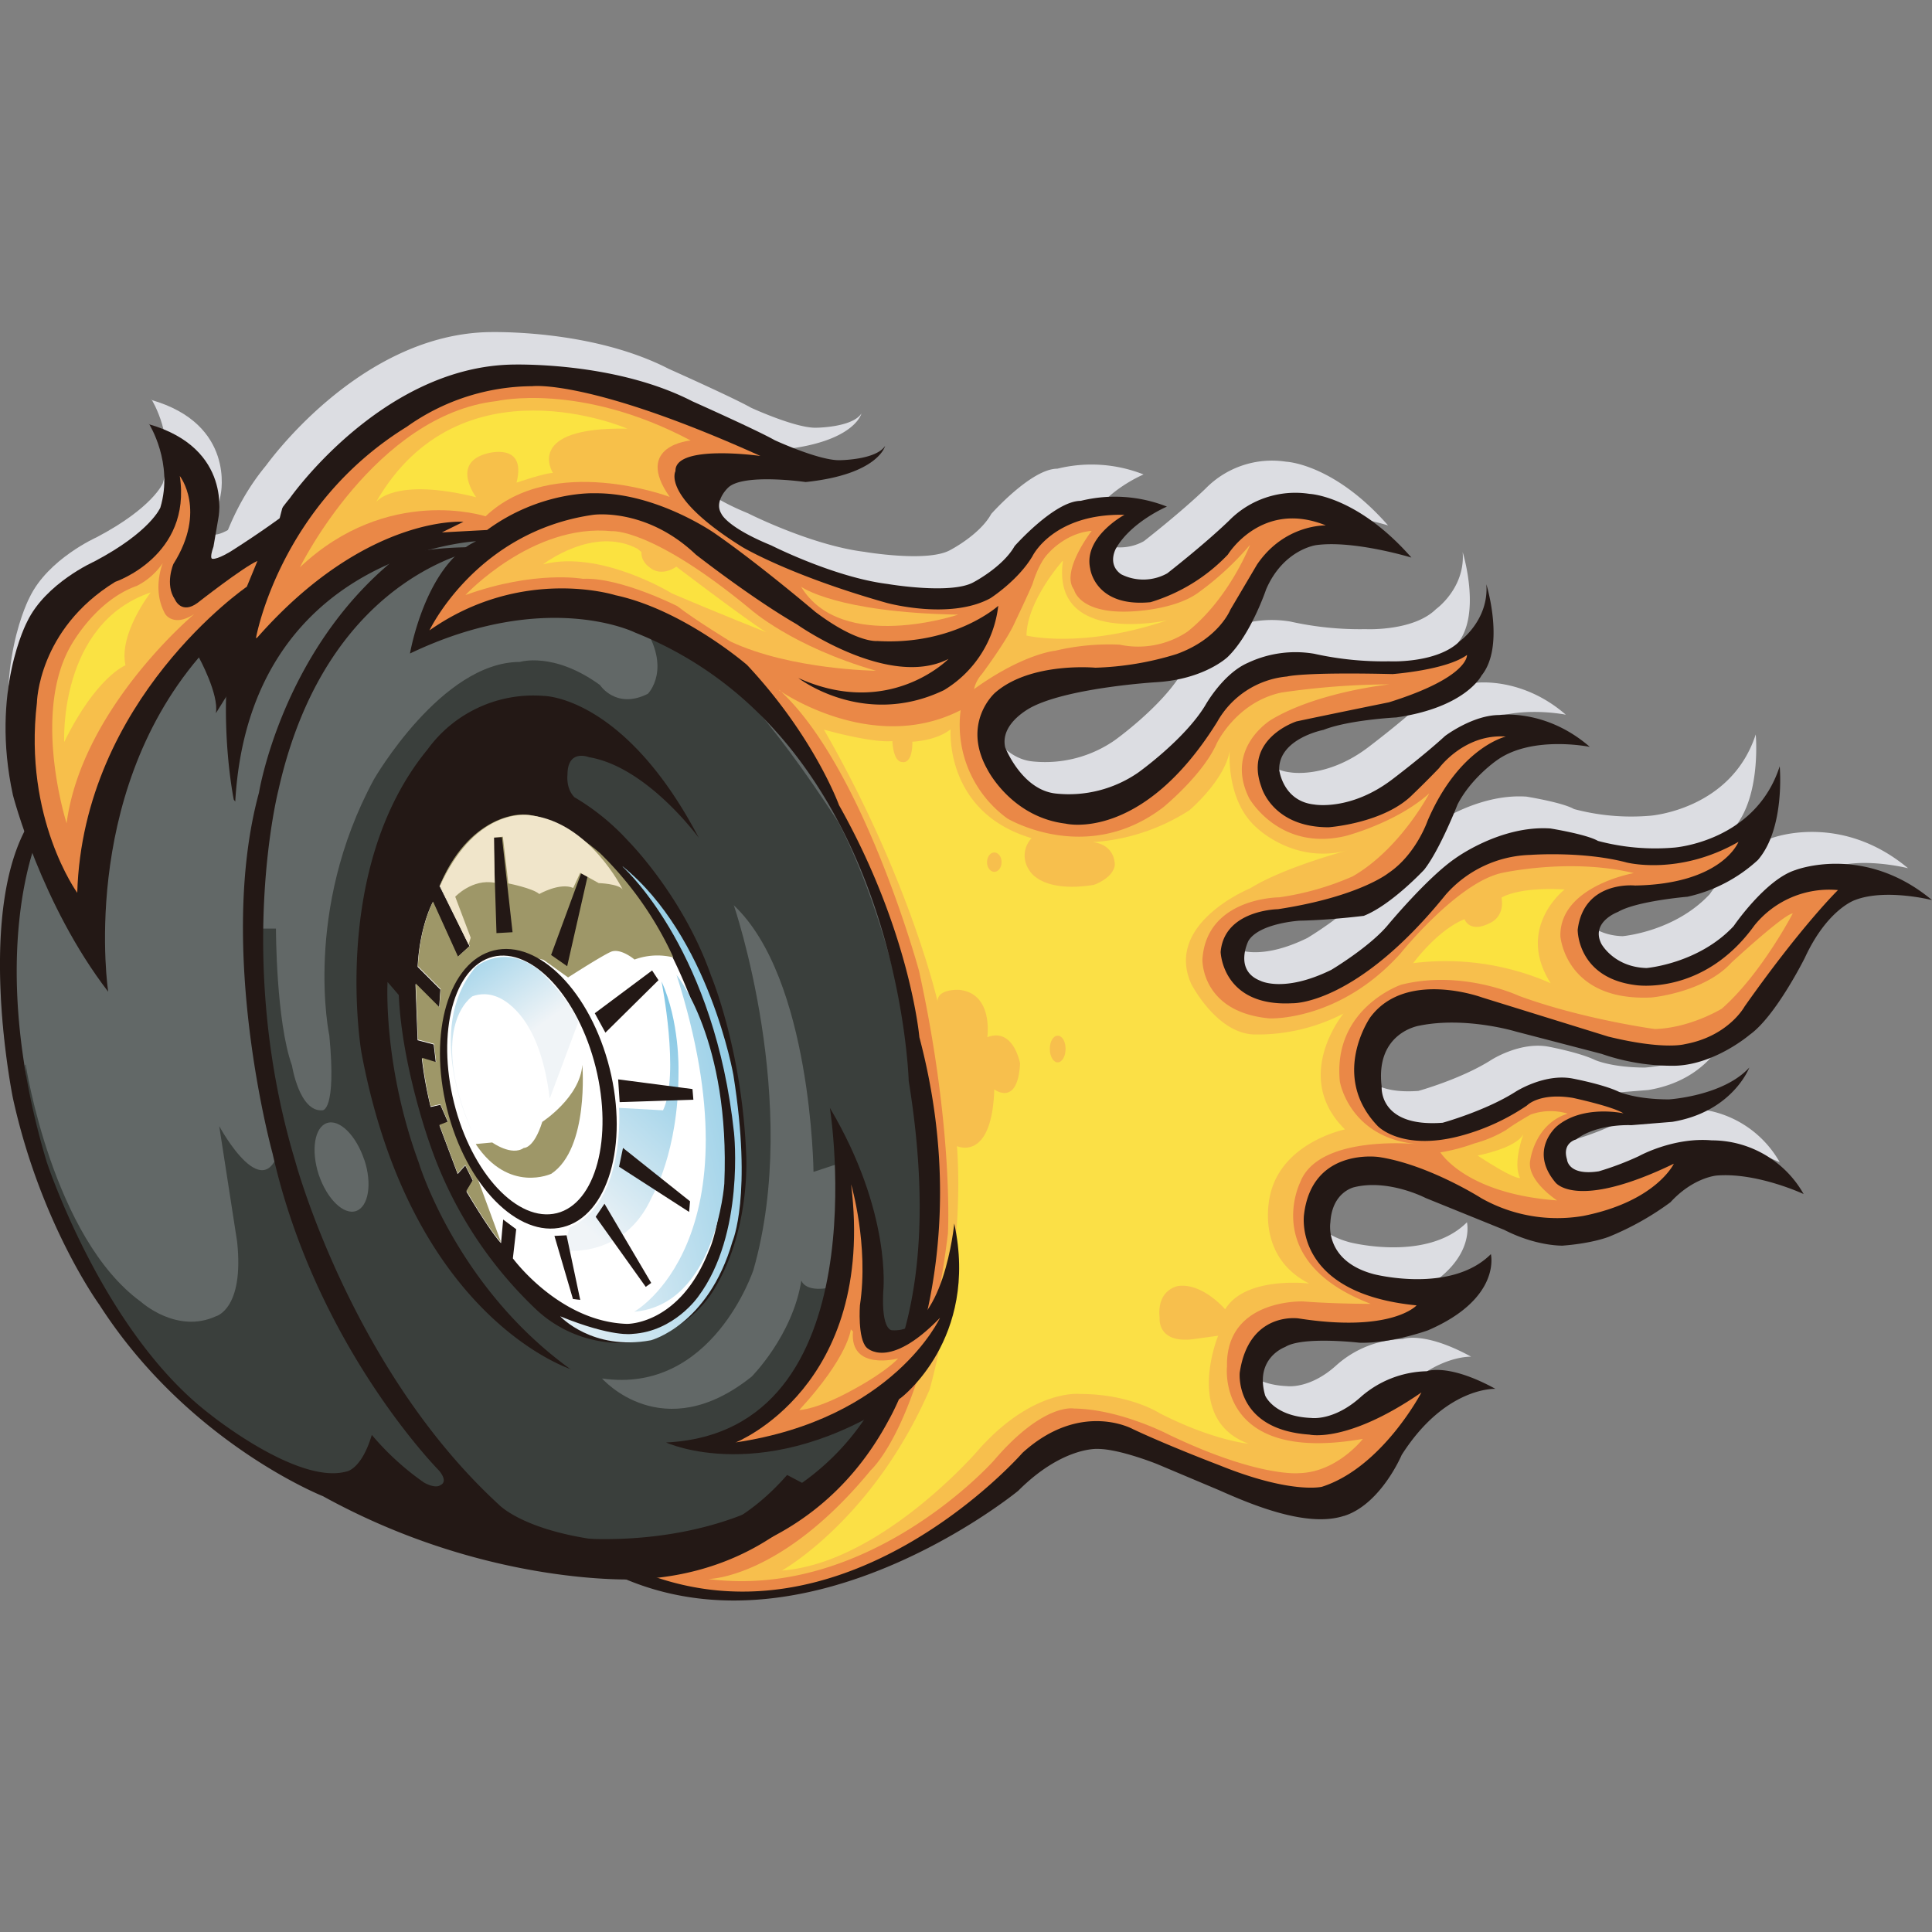
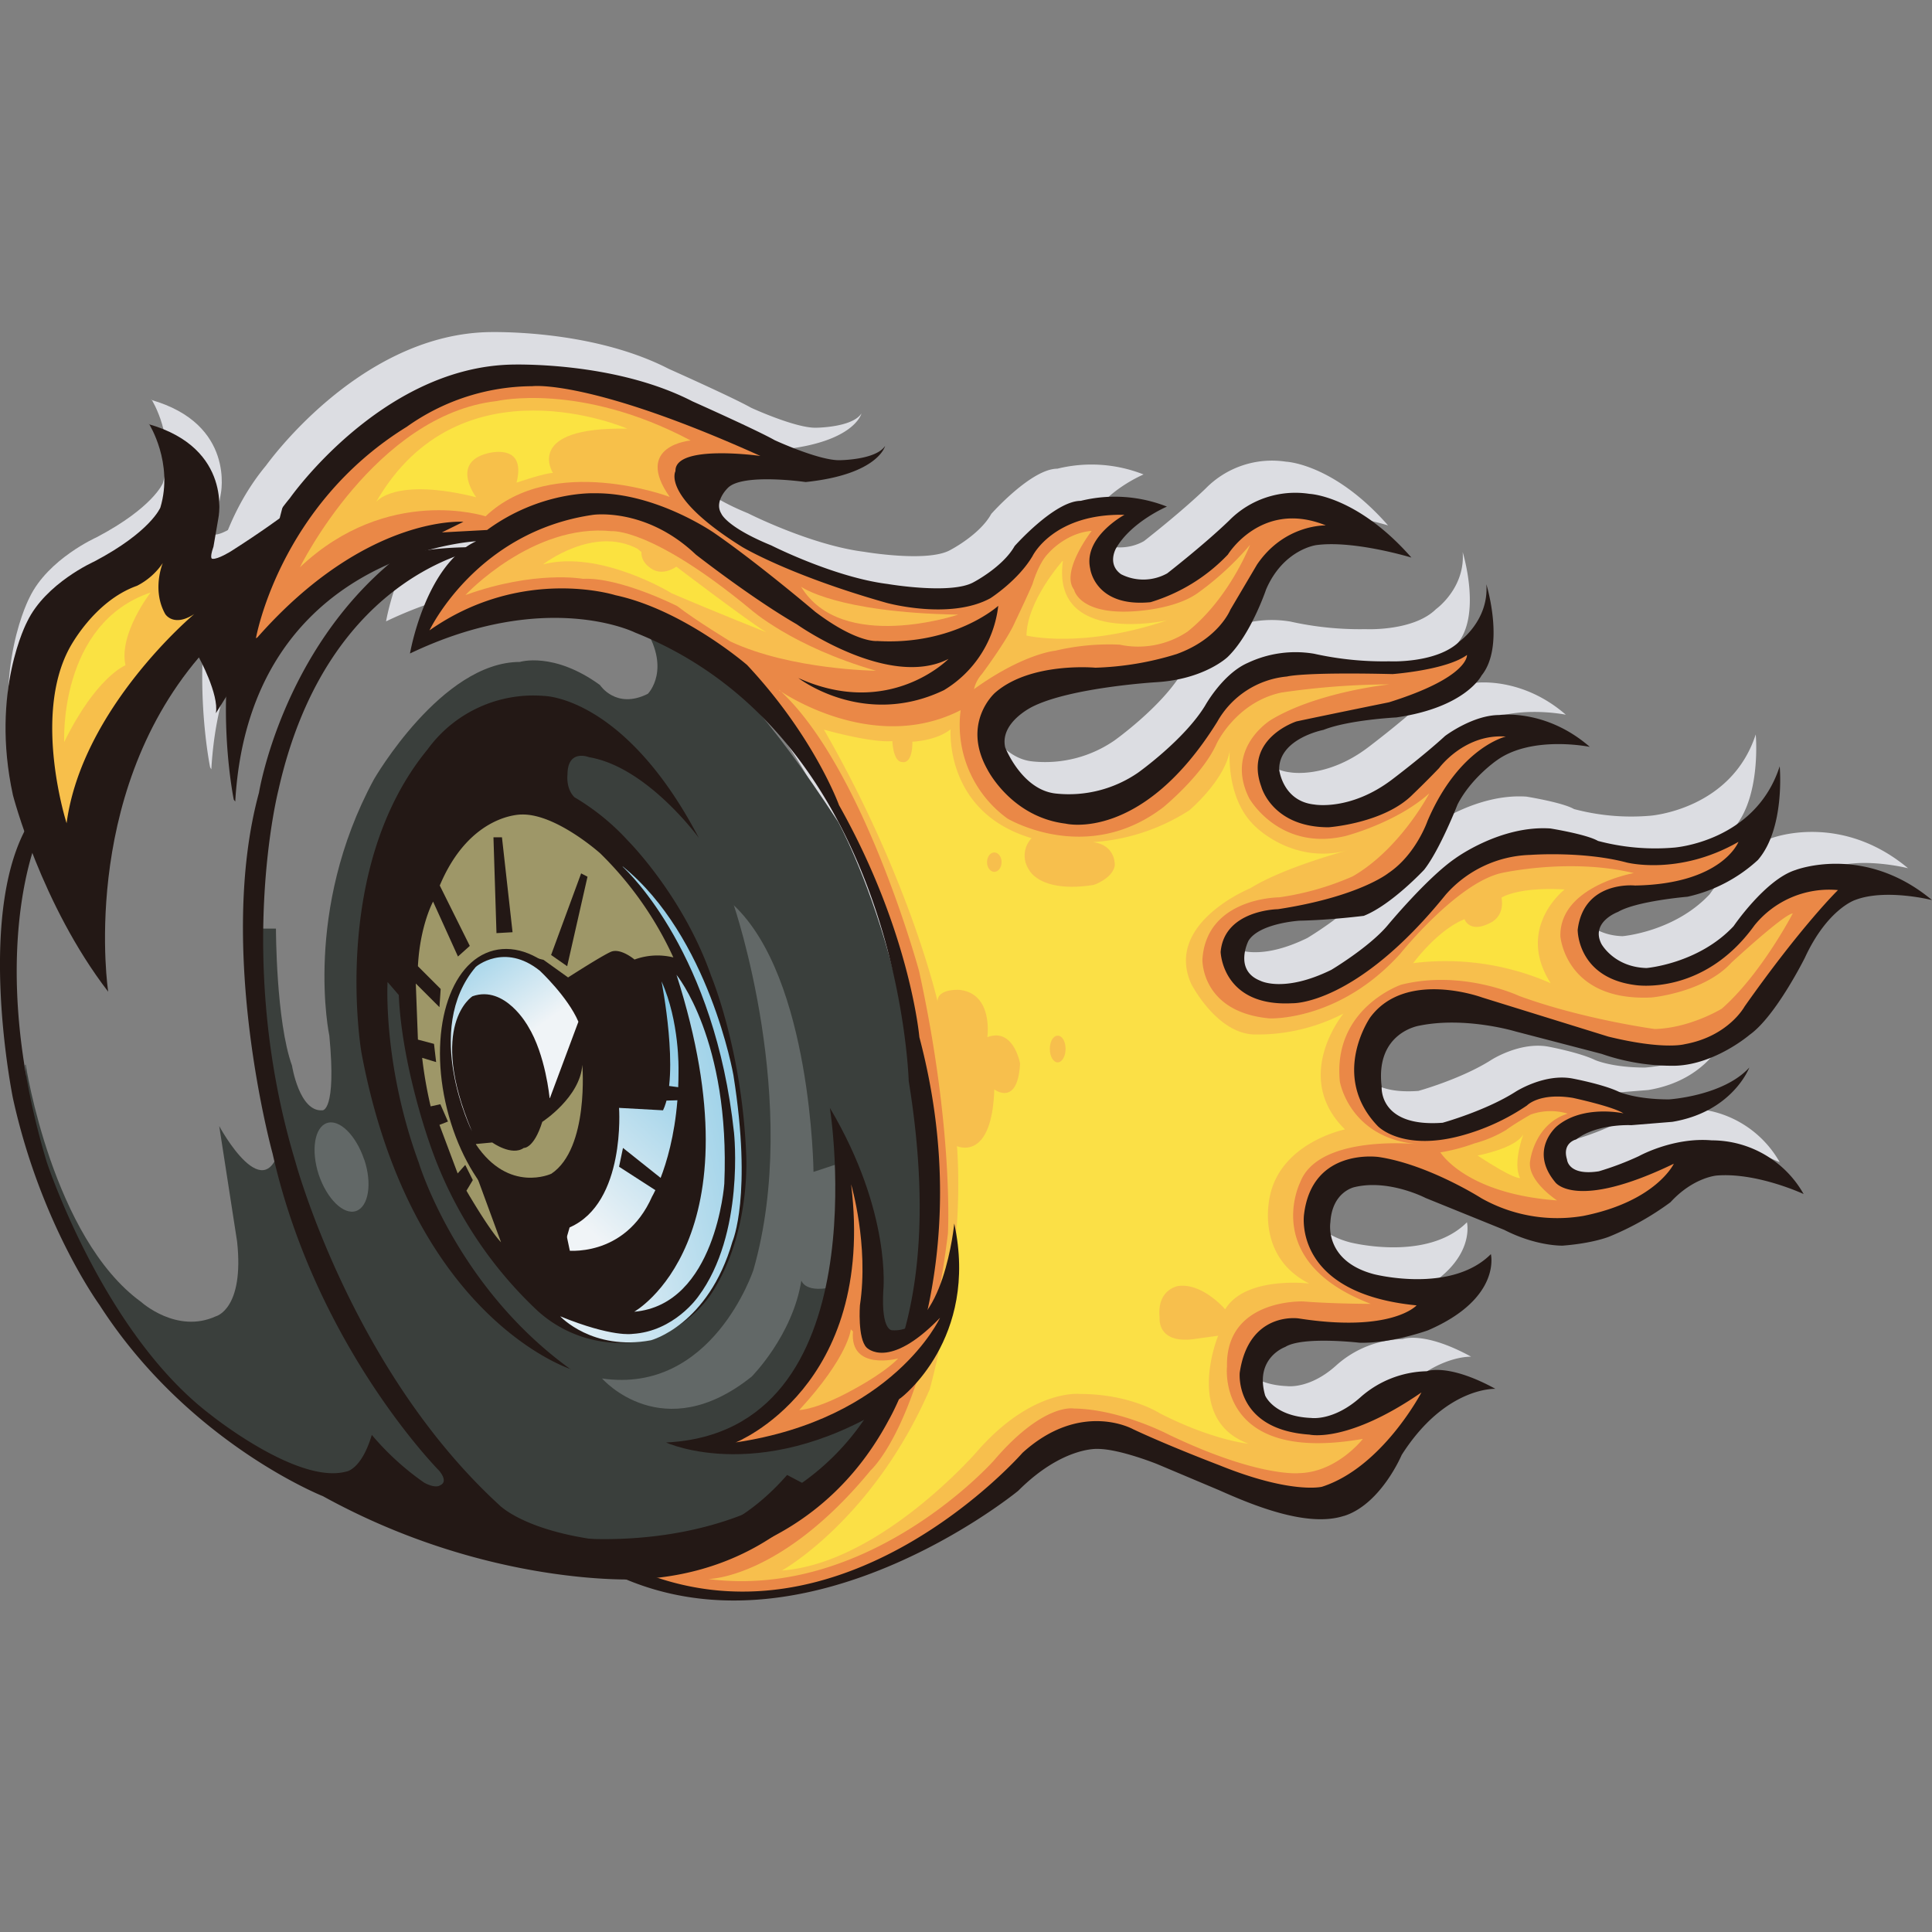
<svg xmlns="http://www.w3.org/2000/svg" xmlns:xlink="http://www.w3.org/1999/xlink" width="512" height="512" viewBox="0 0 512 512">
  <rect x="0" y="0" width="512" height="512" fill="#808080" stroke="none" />
  <defs>
    <linearGradient id="linear-gradient" x1="0.089" y1="-0.149" x2="0.52" y2="0.582" gradientUnits="objectBoundingBox">
      <stop offset="0" stop-color="#78c2e2" />
      <stop offset="1" stop-color="#f0f4f7" />
    </linearGradient>
    <linearGradient id="linear-gradient-2" x1="0.805" y1="-0.084" x2="0.404" y2="0.967" xlink:href="#linear-gradient" />
    <linearGradient id="linear-gradient-3" x1="1.32" y1="0" x2="-0.462" y2="1.073" xlink:href="#linear-gradient" />
    <linearGradient id="linear-gradient-4" x1="1.083" y1="0.027" x2="-0.124" y2="1.059" xlink:href="#linear-gradient" />
    <clipPath id="clip-safari-pinned-tab">
      <rect width="512" height="512" />
    </clipPath>
  </defs>
  <g id="safari-pinned-tab" clip-path="url(#clip-safari-pinned-tab)">
    <g id="_레이어_1-2">
      <rect id="사각형_9147" data-name="사각형 9147" width="512" height="512" fill="none" />
      <g id="_레이어_1-2-2" data-name="_레이어_1-2" transform="translate(0 88)">
        <path id="패스_38407" data-name="패스 38407" d="M8.77,115.314S-1.52,65.631,23.563,35.4c0,.08,24.038-34.167,58.286-35.373,0,0,27.414-1.126,48.478,9.728,0,0,17.124,7.637,21.787,10.29,0,0,11.5,5.306,17.044,5.306,0,0,9.728,0,12.22-3.779,0,0-1.769,7.557-21.063,9.567,0,0-16.642-2.412-20.581,1.527,0,0-3.779,3.537-1.769,6.914,0,0,1.367,3.537,13.345,8.441,0,0,16.642,8.441,30.791,10.21,0,0,16.883,2.894,22.832-.482,0,0,7.8-4.02,10.853-9.567,0,0,10.612-11.979,17.526-11.979a37.607,37.607,0,0,1,22.832,1.527s-9.567,4.02-13.506,11.094c0,0-2.412,4.18,1.367,6.833a13.008,13.008,0,0,0,12.22-.241s9.728-7.557,16.4-13.989a24.6,24.6,0,0,1,21.3-7.075s12.622.482,27.012,16.883c0,0-15.275-4.663-25.244-3.3,0,0-8.683,1.126-13.345,11.738,0,0-4.02,11.979-10.21,17.928,0,0-6.19,5.949-19.053,6.673,0,0-22.43,1.367-32.56,6.432,0,0-8.843,4.18-7.316,10.853,0,0,4.422,11.336,13.506,12.22a32.335,32.335,0,0,0,21.706-5.547s12.22-8.683,17.767-17.767c0,0,4.663-8.441,11.336-11.336a29.594,29.594,0,0,1,17.526-2.412,84.713,84.713,0,0,0,19.938,2.01s12.622.643,18.651-5.306c0,0,7.8-5.547,7.075-15.114,0,0,5.065,16.4-1.367,24.2,0,0-4.181,8.441-22.591,11.094,0,0-12.622.643-19.295,3.3,0,0-11.737,2.251-11.737,10.451,0,0,.884,8.441,9.326,9.326,0,0,9.567,1.769,20.661-6.673,0,0,8.2-6.19,13.989-11.5,0,0,7.316-5.547,14.391-5.547,0,0,12.22-1.769,23.957,8.441,0,0-15.275-3.135-24.6,3.537,0,0-6.914,4.663-10.451,11.738,0,0-4.663,11.979-8.843,17.285,0,0-8.683,9.326-16,12.22,0,0-8.843,1.126-17.044,1.367,0,0-10.612.643-13.506,5.306,0,0-4.02,7.8,3.135,10.612,0,0,6.19,3.3,18.812-2.894,0,0,9.969-5.949,14.873-11.738,0,0,10.451-12.622,17.928-17.767,0,0,11.979-8.843,25.244-7.959,0,0,9.567,1.527,12.622,3.3a59,59,0,0,0,20.179,1.769s21.465-1.527,27.977-21.546c0,0,1.527,16.4-5.788,24.842a40.513,40.513,0,0,1-18.651,9.728s-13.506,1.125-18.41,4.02c0,0-7.316,2.653-4.422,8.441,0,0,3.3,6.19,11.979,6.432,0,0,13.747-1.126,23.073-11.094,0,0,8.441-12.381,16.4-14.873,0,0,18.169-7.075,36.177,7.959,0,0-12.381-3.135-20.42,0,0,0-7.316,2.412-13.265,15.275,0,0-7.8,15.516-14.632,20.42,0,0-9.085,7.8-19.536,8.2a59.819,59.819,0,0,1-19.777-3.135L348.274,176.9s-13.265-4.02-25.485-1.528c0,0-11.738,1.769-9.969,16.159,0,0-.884,10.853,16.159,9.567,0,0,11.335-3.135,19.295-8.2,0,0,7.557-4.9,15.114-3.537,0,0,8.2,1.527,12.381,3.537,0,0,4.422,2.01,13.265,2.01,0,0,14.391-.884,21.3-8.441,0,0-4.422,11.738-20.42,14.391l-10.853.884s-9.085-.482-14.632,3.779c0,0-3.779.884-2.412,5.306,0,0,.241,4.422,8.441,3.135a77.528,77.528,0,0,0,10.612-4.02s9.085-5.065,19.295-4.18a28,28,0,0,1,24.359,14.23s-12.381-5.788-23.073-4.9c0,0-6.19.4-12.22,7.075a75.212,75.212,0,0,1-16.159,9.085s-4.181,1.769-12.381,2.412c0,0-6.914.241-15.516-4.18l-20.822-8.441s-9.728-5.065-18.812-2.894c0,0-6.03,1.126-6.431,9.326,0,0-1.769,10.21,11.5,13.747,0,0,20.42,5.306,31.032-5.306,0,0,2.894,11.738-16.642,20.179,0,0-9.728,3.537-18.169,3.3,0,0-15.034-1.769-19.777,1.125,0,0-8.2,2.894-5.306,12.863,0,0,2.251,5.547,12.22,5.949,0,0,6.03.884,13.1-5.547a27.194,27.194,0,0,1,17.526-6.914s5.547-2.251,18.169,4.663c0,0-13.265-.643-24.842,17.526,0,0-5.306,12.622-14.712,16-.161,0-.322.161-.563.161-9.728,3.135-24.2-2.894-33.042-6.914l-16.4-6.834s-9.969-4.02-15.757-4.02c0,0-9.326-.643-21.063,11.094,0,0-68.737,56.517-122.842,11.979,0,0,116.411,18.651,93.82-120.591,0,0-2.412-90.926-72.515-118.822,0,0-23.475-11.738-59.652,5.547,0,0,4.02-23.475,17.526-29.746,0,0-60.054,3.135-63.833,68.978" transform="translate(46.913 0.004)" fill="#dcdde2" />
-         <path id="패스_38408" data-name="패스 38408" d="M82.543,8.838S17.424,25.8,1.425,112.064c0,0-12.3,55.15,36.338,116.491,0,0,32.077,38.187,91.006,50.487,0,0,20.259,6.11,58.446-.482,0,0,43.9-8.039,57.562-53.784,0,0,15.6-78.3-22.671-144.79,0,0-32.56-60.376-95.267-71.229,0,0-17.446-6.11-44.3,0Z" transform="translate(0.153 42.567)" fill="#626867" />
        <path id="패스_38409" data-name="패스 38409" d="M1,126.346s7.075,45.9,30.63,62.948c0,0,9.406,8.522,19.777,3.779,0,0,7.557-1.849,5.628-19.777l-4.743-30.63s12.7,23.555,16.481,3.778c0,0-9.888-38.187-7.557-56.115h6.11s0,24.52,4.261,36.338c0,0,1.929,12.3,8.039,11.818,0,0,3.779.482,1.849-19.777,0,0-7.075-33.042,11.818-67.933,0,0,17.928-31.112,38.669-31.112,0,0,8.924-2.814,21.224,6.11,0,0,4.261,6.592,12.7,2.331,0,0,6.592-6.592-1.447-18.41,0,0,15.114-4.261,51.854,52.336,0,0,29.746,53.784,20.259,126.862,0,0-.482,42.448-48.076,59.894,0,0-41.483,15.6-94.3-5.628,0,0-38.348-7.4-65.28-43.252,0,0-24.761-30.469-28.058-73.4Z" transform="translate(5.803 67.759)" fill="#3a3f3c" />
        <path id="패스_38410" data-name="패스 38410" d="M9.544,116.384S-.747,66.7,24.417,36.472c0,0,23.957-34.248,58.205-35.373,0,0,27.414-1.126,48.478,9.728,0,0,17.124,7.637,21.787,10.29,0,0,11.5,5.306,17.044,5.306,0,0,9.728,0,12.22-3.779,0,0-1.769,7.557-21.063,9.567,0,0-16.642-2.412-20.581,1.527,0,0-3.779,3.537-1.769,6.833,0,0,1.286,3.537,13.265,8.441,0,0,16.642,8.441,30.791,10.21,0,0,16.883,2.894,22.832-.482,0,0,7.718-4.02,10.853-9.567,0,0,10.612-11.979,17.526-11.979a37.607,37.607,0,0,1,22.832,1.527s-9.486,4.02-13.506,11.094c0,0-2.412,4.18,1.367,6.833a13.008,13.008,0,0,0,12.22-.241s9.728-7.557,16.4-13.989a24.6,24.6,0,0,1,21.3-7.075s12.622.482,27.012,16.883c0,0-15.275-4.663-25.244-3.3,0,0-8.683,1.126-13.265,11.738,0,0-4.02,11.979-10.21,17.928,0,0-6.19,5.949-19.053,6.673,0,0-22.35,1.367-32.56,6.432,0,0-8.843,4.18-7.316,10.853,0,0,4.422,11.336,13.506,12.22a32.335,32.335,0,0,0,21.706-5.547s12.22-8.683,17.767-17.767c0,0,4.663-8.441,11.336-11.336a29.594,29.594,0,0,1,17.526-2.412,84.714,84.714,0,0,0,19.938,2.01s12.622.643,18.651-5.306c0,0,7.8-5.547,7.075-15.114,0,0,5.065,16.4-1.286,24.2,0,0-4.18,8.441-22.591,11.094,0,0-12.622.643-19.295,3.3,0,0-11.737,2.251-11.737,10.451,0,0,.884,8.441,9.326,9.326,0,0,9.567,1.769,20.661-6.673,0,0,8.2-6.19,13.989-11.5,0,0,7.316-5.547,14.391-5.547,0,0,12.22-1.769,23.957,8.441,0,0-15.275-3.135-24.6,3.537,0,0-6.833,4.663-10.451,11.738,0,0-4.663,11.979-8.843,17.285,0,0-8.683,9.326-16,12.22,0,0-8.843,1.126-17.044,1.286,0,0-10.612.643-13.506,5.306,0,0-4.02,7.8,3.135,10.612,0,0,6.19,3.3,18.812-2.894,0,0,9.969-5.949,14.873-11.738,0,0,10.451-12.622,17.928-17.767,0,0,11.979-8.843,25.244-7.959,0,0,9.567,1.527,12.622,3.3a59,59,0,0,0,20.179,1.769s21.546-1.527,27.977-21.546c0,0,1.527,16.4-5.788,24.842a40.512,40.512,0,0,1-18.651,9.728s-13.506,1.125-18.41,4.02c0,0-7.316,2.653-4.422,8.441,0,0,3.3,6.19,11.979,6.432,0,0,13.747-1.126,23.073-11.094,0,0,8.441-12.381,16.4-14.873,0,0,18.169-7.075,36.177,7.959,0,0-12.381-3.135-20.42,0,0,0-7.316,2.412-13.265,15.275,0,0-7.718,15.516-14.632,20.42,0,0-9.085,7.8-19.536,8.2a56.882,56.882,0,0,1-19.7-3.135l-22.832-5.949s-13.265-4.02-25.485-1.527c0,0-11.738,1.769-9.969,16.159,0,0-.884,10.853,16.159,9.567,0,0,11.336-3.135,19.295-8.2,0,0,7.557-4.9,15.034-3.537,0,0,8.2,1.527,12.381,3.537,0,0,4.422,2.01,13.265,2.01,0,0,14.39-.884,21.3-8.441,0,0-4.422,11.737-20.42,14.391l-10.853.884s-9.085-.482-14.632,3.779c0,0-3.779.884-2.412,5.306,0,0,.241,4.422,8.441,3.135a77.531,77.531,0,0,0,10.612-4.02s9.085-5.065,19.295-4.18a28,28,0,0,1,24.359,14.23s-12.381-5.788-23.073-4.9c0,0-6.19.482-12.22,7.075a75.209,75.209,0,0,1-16.159,9.085s-4.181,1.769-12.381,2.412c0,0-6.914.241-15.516-4.18l-20.822-8.441s-9.728-5.065-18.812-2.894c0,0-5.949,1.126-6.432,9.326,0,0-1.769,10.21,11.5,13.747,0,0,20.42,5.306,31.032-5.306,0,0,2.894,11.737-16.642,20.179,0,0-9.728,3.537-18.169,3.3,0,0-15.114-1.769-19.7,1.125,0,0-8.2,2.894-5.306,12.863,0,0,2.251,5.547,12.22,5.949,0,0,5.949.884,13.1-5.547a27.342,27.342,0,0,1,17.526-6.834s5.547-2.251,18.169,4.663c0,0-13.265-.643-24.842,17.526,0,0-5.306,12.622-14.792,16-.161,0-.322.161-.563.161-9.728,3.135-24.2-2.894-33.042-6.833l-16.4-6.914s-9.969-4.02-15.757-4.02c0,0-9.326-.643-21.063,11.094,0,0-68.737,56.517-122.842,11.979,0,0,116.41,18.651,93.82-120.591,0,0-2.492-90.926-72.515-118.822,0,0-23.475-11.738-59.652,5.547,0,0,4.02-23.475,17.526-29.746,0,0-60.054,3.135-63.833,68.978" transform="translate(52.411 7.536)" fill="#231815" />
        <path id="패스_38411" data-name="패스 38411" d="M54.751,18.88s17.928,52.336,5.226,96.714c0,0-10.853,33.042-40.117,28.781,0,0,16,18.41,39.634-.482,0,0,10.853-10.853,13.185-25.485,0,0,.965,3.779,9.406,1.447l2.331-33.042-8.522,2.814S75.412,38.255,54.671,18.88Z" transform="translate(139.693 132.937)" fill="#626867" />
        <path id="패스_38412" data-name="패스 38412" d="M68.73,190.531S26.362,177.266,13.1,106.68c0,0-8.522-48.8,17.526-80.474A34.629,34.629,0,0,1,61.414,12.057s21.385,0,41.081,37.624c0,0-13.667-18.812-29.1-21.385,0,0-5.708-2.331-5.708,4.663,0,0-.482,3.618,1.849,5.949a61.569,61.569,0,0,1,14.23,11.577S98.4,65.117,105.792,86.341c0,0,8.12,19.375,9.245,47.111,0,0,1.447,20.983-9.406,37.3a30.18,30.18,0,0,1-20.9,12.622A32.662,32.662,0,0,1,59,174.292a108.916,108.916,0,0,1-27.9-43.815s-7.316-20.42-8.12-39.152l-2.975-3.457s-1.286,21.867,8.281,47.915c0,0,9.888,32.881,40.277,54.748Z" transform="translate(82.703 84.369)" fill="#231815" />
-         <path id="패스_38413" data-name="패스 38413" d="M20.061,34.515l7.959,16-3.135,2.894L18.292,38.856s-3.457,6.271-4.02,17.124l6.03,6.03-.322,4.824L13.71,60.562l.563,14.873,4.261,1.125.563,4.824-3.7-1.126A102.144,102.144,0,0,0,17.73,93.122l2.573-.563,2.01,4.582-2.251.884,4.824,12.863,2.01-2.251,2.01,4.02-1.688,2.894s6.03,10.29,9.165,13.667l.563-6.271,3.457,2.573-.884,7.718s12.3,16.8,30.228,17.365c0,0,13.989.322,21.706-19.375,0,0,8.281-16.24-.884-55.07,0,0-7.959-31.112-27.977-49.925,0,0-11.738-10.532-20.822-10.29,0,0-13.667-.322-21.706,18.812Z" transform="translate(96.4 112.238)" fill="#fff" />
        <path id="패스_38414" data-name="패스 38414" d="M20.071,34.716l7.959,16-3.135,2.814L18.3,38.977s-3.457,6.271-4.02,17.124l6.03,6.03-.322,4.824L13.72,60.683l.563,14.873,4.261,1.126.563,4.824-3.7-1.126a112.377,112.377,0,0,0,2.251,12.863l2.573-.563,2.01,4.582-2.251.884,4.824,12.863,2.01-2.251,2.01,4.02-1.688,2.814s5.949,10.29,9.165,13.667L27.95,106.508l-4.9-13.1L20.634,81.344l1.126-11.657,2.331-7.316,3.216-6.03,6.592-4.18,7.155.643,6.512,1.608,6.512,4.663s8.6-5.547,11.255-6.753c2.573-1.206,6.351,2.01,6.351,2.01a17.605,17.605,0,0,1,10.29-.563A92.333,92.333,0,0,0,62.6,26.194S50.862,15.662,41.777,15.9c0,0-13.667-.322-21.706,18.812Z" transform="translate(96.471 111.956)" fill="#9e9768" />
        <path id="패스_38415" data-name="패스 38415" d="M16.28,16.65l.8,25.4,4.261-.241L18.531,16.65Z" transform="translate(114.492 117.239)" fill="#231815" />
        <path id="패스_38416" data-name="패스 38416" d="M26.139,17.84l1.688.884L22.441,42.441,18.18,39.466Z" transform="translate(127.867 125.616)" fill="#231815" />
        <path id="패스_38417" data-name="패스 38417" d="M34.814,21.04,36.5,23.613,22.434,37.521,19.62,32.376Z" transform="translate(138.003 148.142)" fill="#231815" />
        <path id="패스_38418" data-name="패스 38418" d="M59.483,52C54.419,31.743,40.671,17.755,28.773,20.729S11.327,42.516,16.392,62.775,35.2,97.023,47.1,94.048,64.548,72.262,59.483,52ZM45.495,90.35C35.124,92.923,22.9,79.819,18.241,61.087s0-36.1,10.29-38.67C38.9,19.845,51.122,32.949,55.785,51.681s0,36.1-10.29,38.67Z" transform="translate(102.079 143.147)" fill="#231815" />
        <path id="패스_38419" data-name="패스 38419" d="M8.45,68.635S14.56,33.5,48.406,12.6A57.788,57.788,0,0,1,81.689,1.827s15.034-2.01,60.456,18.491c0,0-22.752-3.216-22.51,4.02,0,0-3.859,6.673,17.687,20.1,0,0,12.381,7.477,38.187,14.792,0,0,16.8,4.663,27.575-1.206,0,0,7.316-4.663,11.175-11.175,0,0,5.467-11.336,24.359-10.934,0,0-10.934,5.869-9.085,14.23,0,0,1.206,10.371,16,8.924a47.066,47.066,0,0,0,20.5-12.622S274.956,31.814,292,38.728c0,0-10.934-.4-18.249,10.371l-7.075,11.979s-3.055,7.718-14.23,11.738A80.188,80.188,0,0,1,230.9,76.433s-17.2-1.608-26.61,6.673c0,0-8.924,7.879-2.01,20.259,0,0,6.271,12.622,20.742,14.391,0,0,20.259,5.065,40.2-27.012a23.688,23.688,0,0,1,18.491-11.979s4.02-1.206,27.977-.643c0,0,14.23-1.045,19.7-5.065,0,0,.643,5.869-20.661,12.541,0,0-15.838,3.216-24.52,5.065,0,0-13.989,4.5-9.326,17.285,0,0,2.814,10.773,17.847,10.773,0,0,14.793-1.045,22.35-8.763,0,0,3.216-3.055,6.914-6.914,0,0,6.673-9.165,17.687-8.361,0,0-12.381,2.814-20.742,22.35,0,0-3.055,8.924-10.371,13.828,0,0-7.718,6.271-29.263,9.567,0,0-14.23.161-15.194,11.336,0,0,.4,14.632,19.053,13.587,0,0,16.8.643,40.6-28.781a30.992,30.992,0,0,1,22.51-10.532s13.828-1.045,25.4,2.01c0,0,13.828,3.618,29.665-5.467,0,0-4.261,11.175-27.414,11.577,0,0-13.587-1.447-15.194,11.738,0,0-.161,12.622,15.194,14.632,0,0,18.089,3.055,31.675-15.838a25.454,25.454,0,0,1,22.108-9.326s-9.567,9.326-24.761,30.871c0,0-4.261,7.879-15.838,9.969,0,0-5.467,1.608-20.259-2.01L333.4,163.821s-20.259-7.477-29.665,5.306c0,0-10.773,15.436,2.01,28.781,0,0,6.271,6.673,21.706,2.653a57.74,57.74,0,0,0,17.848-8.12s3.216-3.457,12.139-2.01c0,0,10.532,2.251,13.426,4.1,0,0-10.773-2.412-17.687,3.457,0,0-7.477,6.271-.4,14.792,0,0,5.306,7.718,31.434-4.9,0,0-4.663,9.969-23.957,13.828a40.978,40.978,0,0,1-27.012-4.663s-13.989-8.924-27.173-10.934c0,0-17.687-2.653-19.857,15.194,0,0-3.216,20.9,29.826,24.118,0,0-6.512,7.316-31.273,3.457,0,0-13.185-2.01-15.6,14.391,0,0-1.447,15.034,18.491,16.4,0,0,9.969,2.412,29.665-11.175,0,0-10.371,19.857-26.369,25,0,0-8.12,2.01-27.173-5.708,0,0-13.345-5.065-22.912-9.567,0,0-13.828-7.718-29.263,6.271,0,0-47.513,54.427-102.663,30.871,0,0,44.619,2.814,67.209-39.554,0,0,24.118-41.162,8.12-101.457,0,0-2.412-27.977-21.3-61.5,0,0-6.512-18.089-24.359-37.142,0,0-16.883-14.632-34.891-18.491,0,0-24.761-7.879-49.282,9.326,0,0,12.381-26.208,43.413-30.63,0,0,13.989-2.01,27.173,10.532,0,0,14.792,11.577,26.771,18.491,0,0,24.359,17.285,40.2,9.165,0,0-15.6,16-39.8,5.065,0,0,17.285,13.426,38.589,3.216a30.077,30.077,0,0,0,14.391-22.35S193.6,70.564,173.1,69.358c0,0-5.306.643-16.4-7.718,0,0-15.034-12.783-26.771-20.9,0,0-15.436-10.773-31.836-10.532,0,0-14.23-.643-28.379,9.728l-11.979.643,5.708-2.814s-25.806-2.01-54.588,30.63Z" transform="translate(59.373 12.516)" fill="#ea8847" />
        <path id="패스_38420" data-name="패스 38420" d="M38.333,2.22s6.512,10.29,2.975,22.189c0,0-2.573,6.432-17.526,14.31,0,0-12.863,5.708-17.767,15.918,0,0-9.808,18.33-3.779,45.985,0,0,5.306,26.852,23.073,49.925,0,0-5.628-48.96,26.208-86.424,0,0,5.386,9.808,4.5,14.792l7.718-12.381,10.451-40.2s-6.03,4.5-14.149,9.647c0,0-3.457,2.171-4.9,2.01,0,0-.965.241.241-3.216L56.663,27.3s4.02-18.571-18.491-25Z" transform="translate(1.835 15.661)" fill="#dcdde2" />
        <path id="패스_38421" data-name="패스 38421" d="M38.253,3.03s6.512,10.29,2.975,22.108c0,0-2.573,6.432-17.526,14.31,0,0-12.863,5.708-17.767,15.918,0,0-9.808,18.33-3.779,45.985,0,0,7.477,29.022,25.244,52.1,0,0-7.8-51.131,24.038-88.594,0,0,5.386,9.808,4.5,14.792l7.718-12.381,10.451-40.2s-6.03,4.5-14.149,9.647c0,0-3.457,2.171-4.9,2.01,0,0-.965.241.241-3.216l1.286-7.477s4.02-18.571-18.491-25Z" transform="translate(1.272 21.363)" fill="#231815" />
-         <path id="패스_38422" data-name="패스 38422" d="M12.436,115.2S-1.874,95.5,1.743,64.875c0,0,.241-19.455,20.742-32.077,0,0,20.34-6.833,17.124-28.057,0,0,7.235,9.165-1.688,23.314,0,0-2.331,5.386.4,9.406,0,0,1.688,4.1,6.03.884,0,0,11.979-9.406,15.838-11.094l-2.814,6.833S13.963,63.83,12.436,115.2Z" transform="translate(8.036 33.4)" fill="#e78646" />
        <path id="패스_38423" data-name="패스 38423" d="M5.553,76.588s-9-28.057.643-46.227c0,0,6.432-12.622,18.008-16.722a18.248,18.248,0,0,0,6.833-6.03s-2.975,7.075.643,13.506c0,0,2.171,3.618,7.718,0,0,0-29.746,24.842-33.846,55.391Z" transform="translate(12.104 53.603)" fill="#f7bf4b" />
        <path id="패스_38424" data-name="패스 38424" d="M2.147,48.134S.619,16.861,25.059,8.58c0,0-8.522,10.934-6.673,19.295,0,0-7.718,2.975-16.24,20.34Z" transform="translate(14.868 60.431)" fill="#fae243" />
        <path id="패스_38425" data-name="패스 38425" d="M9.9,47.038S29.838,6.6,62.076,2.982c0,0,22.028-5.145,51.372,10.451,0,0-15.194,1.286-5.547,14.953,0,0-31.032-11.738-48.8,5.145,0,0-25.887-8.522-49.2,13.506Z" transform="translate(69.58 15.301)" fill="#f7c04a" />
        <path id="패스_38426" data-name="패스 38426" d="M12.41,26.841s4.743-6.673,26.53-1.286c0,0-6.833-9,2.814-11.577,0,0,10.692-3.216,7.879,7.718,0,0,7.477-2.573,9.647-2.573,0,0-7.879-12.22,19.7-11.738,0,0-44.3-19.295-66.566,19.455Z" transform="translate(87.249 18.212)" fill="#fbe342" />
        <path id="패스_38427" data-name="패스 38427" d="M15.36,23.594S33.127,4.54,54.11,6.711c0,0,10.451-1.045,36.82,20.742,0,0,10.934,9.808,33.2,16.24,0,0-22.51-.241-38.509-7.718,0,0-9.165-5.547-14.149-9.406,0,0-15.194-7.718-25-7.235,0,0-12.622-2.331-31.032,4.261Z" transform="translate(108.016 46.061)" fill="#f8be4f" />
        <path id="패스_38428" data-name="패스 38428" d="M17.92,12.975s13.265-10.29,25-4.1l1.045.884s-.4,2.573,2.814,4.5c0,0,2.573,1.929,6.431-.643,0,0,18.812,14.31,23.8,17.365,0,0-13.024-5.145-25-10.29,0,0-18.812-11.577-34.007-7.718Z" transform="translate(126.036 48.559)" fill="#fbe240" />
        <path id="패스_38429" data-name="패스 38429" d="M26.42,8.39s9.165,6.833,41.644,7.4C68.064,15.786,37.193,26.157,26.42,8.39Z" transform="translate(185.871 59.094)" fill="#f8be4f" />
        <path id="패스_38430" data-name="패스 38430" d="M32.12,48.516a9.076,9.076,0,0,1,2.09-4.02s6.673-8.924,8.763-13.747c0,0,3.457-7.235,4.663-10.13,0,0,1.608-5.628,4.261-8.2,0,0,4.5-5.306,11.416-5.869,0,0-8.361,10.773-4.663,15.6,0,0,1.206,6.11,14.069,5.788,0,0,11.737-.08,18.571-4.824a78.052,78.052,0,0,0,13.989-12.863S99.812,24.4,88.717,33.241A23.541,23.541,0,0,1,70.709,36.7a61.586,61.586,0,0,0-17.044,1.608S45.3,39.029,32.2,48.435Z" transform="translate(225.996 46.141)" fill="#f7bf4d" />
        <path id="패스_38431" data-name="패스 38431" d="M43.417,7.54S34.011,17.991,33.85,27.317c0,0,14.632,3.618,37.222-4.02,0,0-30.63,6.833-27.575-15.677Z" transform="translate(238.174 53.11)" fill="#fbe046" />
        <path id="패스_38432" data-name="패스 38432" d="M42.092,13.144s24.6,17.365,48.156,5.306a30.624,30.624,0,0,0,12.381,28.7s20.983,12.622,41.323-2.975c0,0,10.451-8.522,14.149-16.883,0,0,5.145-10.934,17.124-13.506a201.59,201.59,0,0,1,28.7-2.171s-19.053,1.929-31.434,9.406c0,0-12.381,7.477-5.788,20.742,0,0,7.879,14.149,25.485,10.049,0,0,13.506-3.457,22.269-11.336,0,0-7.718,14.793-20.34,22.028a74.064,74.064,0,0,1-19.455,5.547s-19.295,0-20.34,16.481c0,0-.4,13.908,17.767,15.6,0,0,18.41.884,34.65-17.124,0,0,14.953-18.651,26.771-21.385,0,0,18.008-4.1,35.132,0,0,0-19.7,3.457-19.455,16.722,0,0,1.286,17.365,24.2,16.24,0,0,13.908-1.286,21.144-9.245,0,0,13.908-12.863,16.24-13.024,0,0-8.361,16.079-18.812,25.244,0,0-8.361,5.145-17.767,5.386,0,0-19.053-2.573-35.936-8.763,0,0-14.953-7.075-31.273-2.975,0,0-18.169,6.19-16.24,25.646,0,0,2.492,15.194,20.983,16.642,0,0-26.61-2.894-31.515,10.13,0,0-10.532,20.983,18.732,32.158,0,0-9.888,0-17.928-.643,0,0-20.581-.8-20.179,17.285,0,0-2.894,25.967,36.017,19.134,0,0-6.833,8.843-16.883,9.085,0,0-10.692,1.206-34.409-10.13,0,0-12.943-6.833-25.324-6.994,0,0-8.039-1.608-21.224,13.828,0,0-32.8,36.9-75.651,31.354,0,0,19.375,0,43.091-28.861,0,0,14.23-12.541,20.42-62.627,0,0,1.608-27.414-7.637-69.621,0,0-14.712-54.186-37.062-74.525Z" transform="translate(164.331 81.754)" fill="#f7bf4d" />
        <path id="패스_38433" data-name="패스 38433" d="M36.884,13.17s12.381,3.537,18.169,3.055c0,0,.161,5.547,2.653,5.547,0,0,2.653.8,2.653-5.386,0,0,6.351-.241,10.13-3.3,0,0-1.688,22.028,21.465,28.861a6.672,6.672,0,0,0-.643,8.441s2.894,6.19,17.124,3.939c0,0,4.984-1.688,5.547-5.145,0,0,.4-5.386-5.788-6.19a53.484,53.484,0,0,0,25.565-8.441s9.245-7.8,10.692-15.677c0,0-1.045,12.783,6.833,20.018,0,0,10.13,10.29,24.761,6.19,0,0-17.124,4.5-26.128,10.13,0,0-22.832,9.245-15.677,25.324,0,0,6.592,12.943,16.481,13.426A49.545,49.545,0,0,0,174.6,88.419s-13.828,16.722.4,30.71c0,0-16.481,3.3-19.777,17.124,0,0-4.5,16.24,10.29,23.716,0,0-16.883-2.09-22.269,6.833,0,0-5.949-6.994-12.381-6.19,0,0-5.788.8-4.984,8.441,0,0-.8,7.235,9.728,5.547l5.788-.8s-9.245,22.269,8.039,28.62c0,0-9.245-.8-23.475-8.039,0,0-7.8-5.145-21.224-5.145,0,0-12.783-1.447-27.414,15.436,0,0-25.565,29.424-51.533,31.354,0,0,24.118-13.426,39.152-48,0,0,9.486-33.364,7.235-64.476,0,0,9.245,4.341,9.888-15.034,0,0,6.19,4.743,6.833-6.833,0,0-1.688-9.647-8.683-6.994,0,0,1.688-11.577-7.4-12.541,0,0-5.788-.4-5.788,3.055,0,0-7.4-32.56-30.067-71.953Z" transform="translate(181.436 92.179)" fill="#fbe046" />
        <path id="패스_38434" data-name="패스 38434" d="M32.55,19.723c0,1.447.884,2.573,1.929,2.573s1.929-1.126,1.929-2.573-.884-2.573-1.929-2.573S32.55,18.276,32.55,19.723Z" transform="translate(229.023 120.759)" fill="#f7bf4d" />
        <path id="패스_38435" data-name="패스 38435" d="M38.8,26.727c0,1.929-.965,3.537-2.09,3.537s-2.09-1.528-2.09-3.537.884-3.537,2.09-3.537S38.8,24.717,38.8,26.727Z" transform="translate(243.594 163.277)" fill="#f7bf4d" />
        <path id="패스_38436" data-name="패스 38436" d="M41.052,57.934s-1.045-11.416-5.708-18.973c0,0-6.03-11.014-14.712-7.959,0,0-12.059,7.557-.161,35.775,0,0-13.265-26.771,1.045-43.574,0,0,7.557-6.512,16.963,1.045,0,0,7.4,6.914,10.21,13.506L41.133,58.014Z" transform="translate(104.592 145.014)" fill="url(#linear-gradient)" />
        <path id="패스_38437" data-name="패스 38437" d="M15.78,45.133l4.261-.4s5.145,3.7,8.361,1.447c0,0,2.653.241,4.9-6.914,0,0,10.049-6.512,10.612-15.114,0,0,1.849,22.108-8.2,28.861,0,0-11.255,5.306-20.018-7.8Z" transform="translate(110.409 170.035)" fill="#9e9768" />
        <path id="패스_38438" data-name="패스 38438" d="M18.992,92.709S34.749,94.96,42.065,78.4c0,0,6.994-11.657,6.994-32.881v-.643s.322-12.863-4.5-23.475c0,0,4.9,24.761.4,34.167L33.3,54.924S35.151,80.088,20.2,86.6L18.59,92.147" transform="translate(130.753 150.676)" fill="url(#linear-gradient-2)" />
        <path id="패스_38439" data-name="패스 38439" d="M20.39,24.63l.4,6.03,19.536-.643L40.087,27.2Z" transform="translate(143.424 173.414)" fill="#231815" />
        <path id="패스_38440" data-name="패스 38440" d="M21.465,26.89,20.42,31.874,38.991,43.853l.241-2.814Z" transform="translate(143.635 189.323)" fill="#231815" />
-         <path id="패스_38441" data-name="패스 38441" d="M21.981,28.73,19.65,32.187,32.915,50.758l1.447-1.045Z" transform="translate(138.215 202.275)" fill="#231815" />
        <path id="패스_38442" data-name="패스 38442" d="M18.29,29.931l3.216-.161,3.618,17.124-1.929-.241Z" transform="translate(128.641 209.596)" fill="#231815" />
        <path id="패스_38443" data-name="패스 38443" d="M65.383,25.57S79.05,111.431,21.97,114.245c0,0,26.369,12.22,62.225-11.818,0,0,20.742-15.6,14.149-46.227,0,0-2.814,29.263-16.481,28.3,0,0-2.894.241-2.331-10.371,0,0,2.331-20.742-14.149-48.558Z" transform="translate(154.546 180.031)" fill="#231815" />
        <path id="패스_38444" data-name="패스 38444" d="M24.33,96.505S61.553,81.874,54.96,28.09c0,0,4.743,16,2.331,32.077,0,0-.643,8.763,1.769,11.175,0,0,5.788,6.271,19.455-7.879,0,0-12.3,26.852-54.266,33.042Z" transform="translate(170.596 197.77)" fill="#ea8847" />
        <path id="패스_38445" data-name="패스 38445" d="M40.027,32.87s-.563,7.155-13.667,21.385c0,0,4.582,0,14.551-5.547,8.924-4.9,11.657-8.12,11.657-8.12S39.705,44.045,40.59,33.433" transform="translate(185.449 231.418)" fill="#f7bf4d" />
        <path id="패스_38446" data-name="패스 38446" d="M10.355,83.17s-14.551,31.354,2.01,86.745c0,0,14.873,45.342,43.413,67.049,0,0,23.073,18.571,35.936,15.114,0,0,4.02-.322,6.833-9.728a71.8,71.8,0,0,0,13.828,12.622s2.975,1.769,4.422.643c0,0,2.09-.724-.4-3.779,0,0-32.64-32.881-44.136-84.012,0,0-14.953-54.105-3.618-95.669,0,0,6.03-37.464,35.936-61.823,0,0,4.5-3.618,24.842-3.216,0,0-42.368,5.145-55.633,64.4,0,0-11.577,45.181,4.5,98.4,0,0,14.792,54.989,53.944,90.926,0,0,8.522,9.165,37.624,10.29,0,0,20.1,3.216,38.75-18.169l9,4.743s-15.194,21.385-48.558,22.912c0,0-39.554,2.171-83.449-22.028,0,0-35.775-14.149-59.25-50.729,0,0-15.6-21.385-22.912-54.748,0,0-10.451-51.131,5.145-74.284l1.849,4.341Z" transform="translate(-0.014 49.915)" fill="#231815" />
        <path id="패스_38447" data-name="패스 38447" d="M32.095,21.25s14.31,17.2,12.7,55.391c0,0-2.251,32.077-23.877,33.926,0,0,33.765-18.812,11.175-89.4Z" transform="translate(147.155 149.057)" fill="url(#linear-gradient-3)" />
        <path id="패스_38448" data-name="패스 38448" d="M35.041,17.69l.08.08C36.81,19.379,59.481,40.924,64.546,88.2c0,0,2.894,26.852-9.487,43.413,0,0-6.351,9.245-17.445,9.888,0,0-5.306.965-19.134-4.663,0,0,8.522,9.245,24.038,6.351,0,0,15.194-3.939,21.626-26.208,0,0,5.306-12.139.241-44.056,0,0-6.432-36.82-29.344-55.311Z" transform="translate(129.978 123.997)" fill="url(#linear-gradient-4)" />
        <path id="패스_38449" data-name="패스 38449" d="M23.545,35.873c2.171,6.432,1.126,12.541-2.171,13.667s-7.718-3.216-9.888-9.647c-2.09-6.431-1.126-12.541,2.171-13.667s7.718,3.216,9.888,9.728Z" transform="translate(72.979 183.395)" fill="#626867" />
        <path id="패스_38450" data-name="패스 38450" d="M46.59,38.088s6.432-8.843,13.667-11.738c0,0,1.286,3.859,6.833.965,0,0,3.859-1.527,2.975-6.673,0,0,4.18-2.894,16.722-2.171,0,0-13.1,10.13-3.7,24.842a69.185,69.185,0,0,0-36.5-5.306Z" transform="translate(327.856 129.245)" fill="#fbe240" />
        <path id="패스_38451" data-name="패스 38451" d="M47.56,36.569s6.592,11.014,30.952,12.783c0,0-8.281-5.386-7.075-10.773,0,0,1.206-9.486,9.888-12.22a15.714,15.714,0,0,0-9.808.241s-4.261,2.412-6.512,4.1a33.125,33.125,0,0,1-8.361,3.537,50.934,50.934,0,0,1-9.165,2.412Z" transform="translate(334.121 180.769)" fill="#f6c046" />
        <path id="패스_38452" data-name="패스 38452" d="M48.72,32.068S58.769,30.219,60.86,26.44c0,0-2.894,7.637-.884,11.577,0,0-1.286.643-11.255-5.949Z" transform="translate(342.85 186.155)" fill="#fbe23f" />
-         <path id="패스_38453" data-name="패스 38453" d="M14.51,34.63l7.637,15.677.563-1.849L18.61,37.6s4.5-4.824,10.451-3.7L28.9,21.928l2.331-.241,1.447,12.381s6.512,1.286,8.2,2.814c0,0,5.467-3.135,9-1.608l1.849-4.02,4.9,2.733s5.226.161,6.351,1.688c0,0-8.683-17.687-24.2-19.616,0,0-14.31-3.055-24.2,18.651" transform="translate(102.032 112.042)" fill="#f0e5ca" />
      </g>
    </g>
  </g>
</svg>